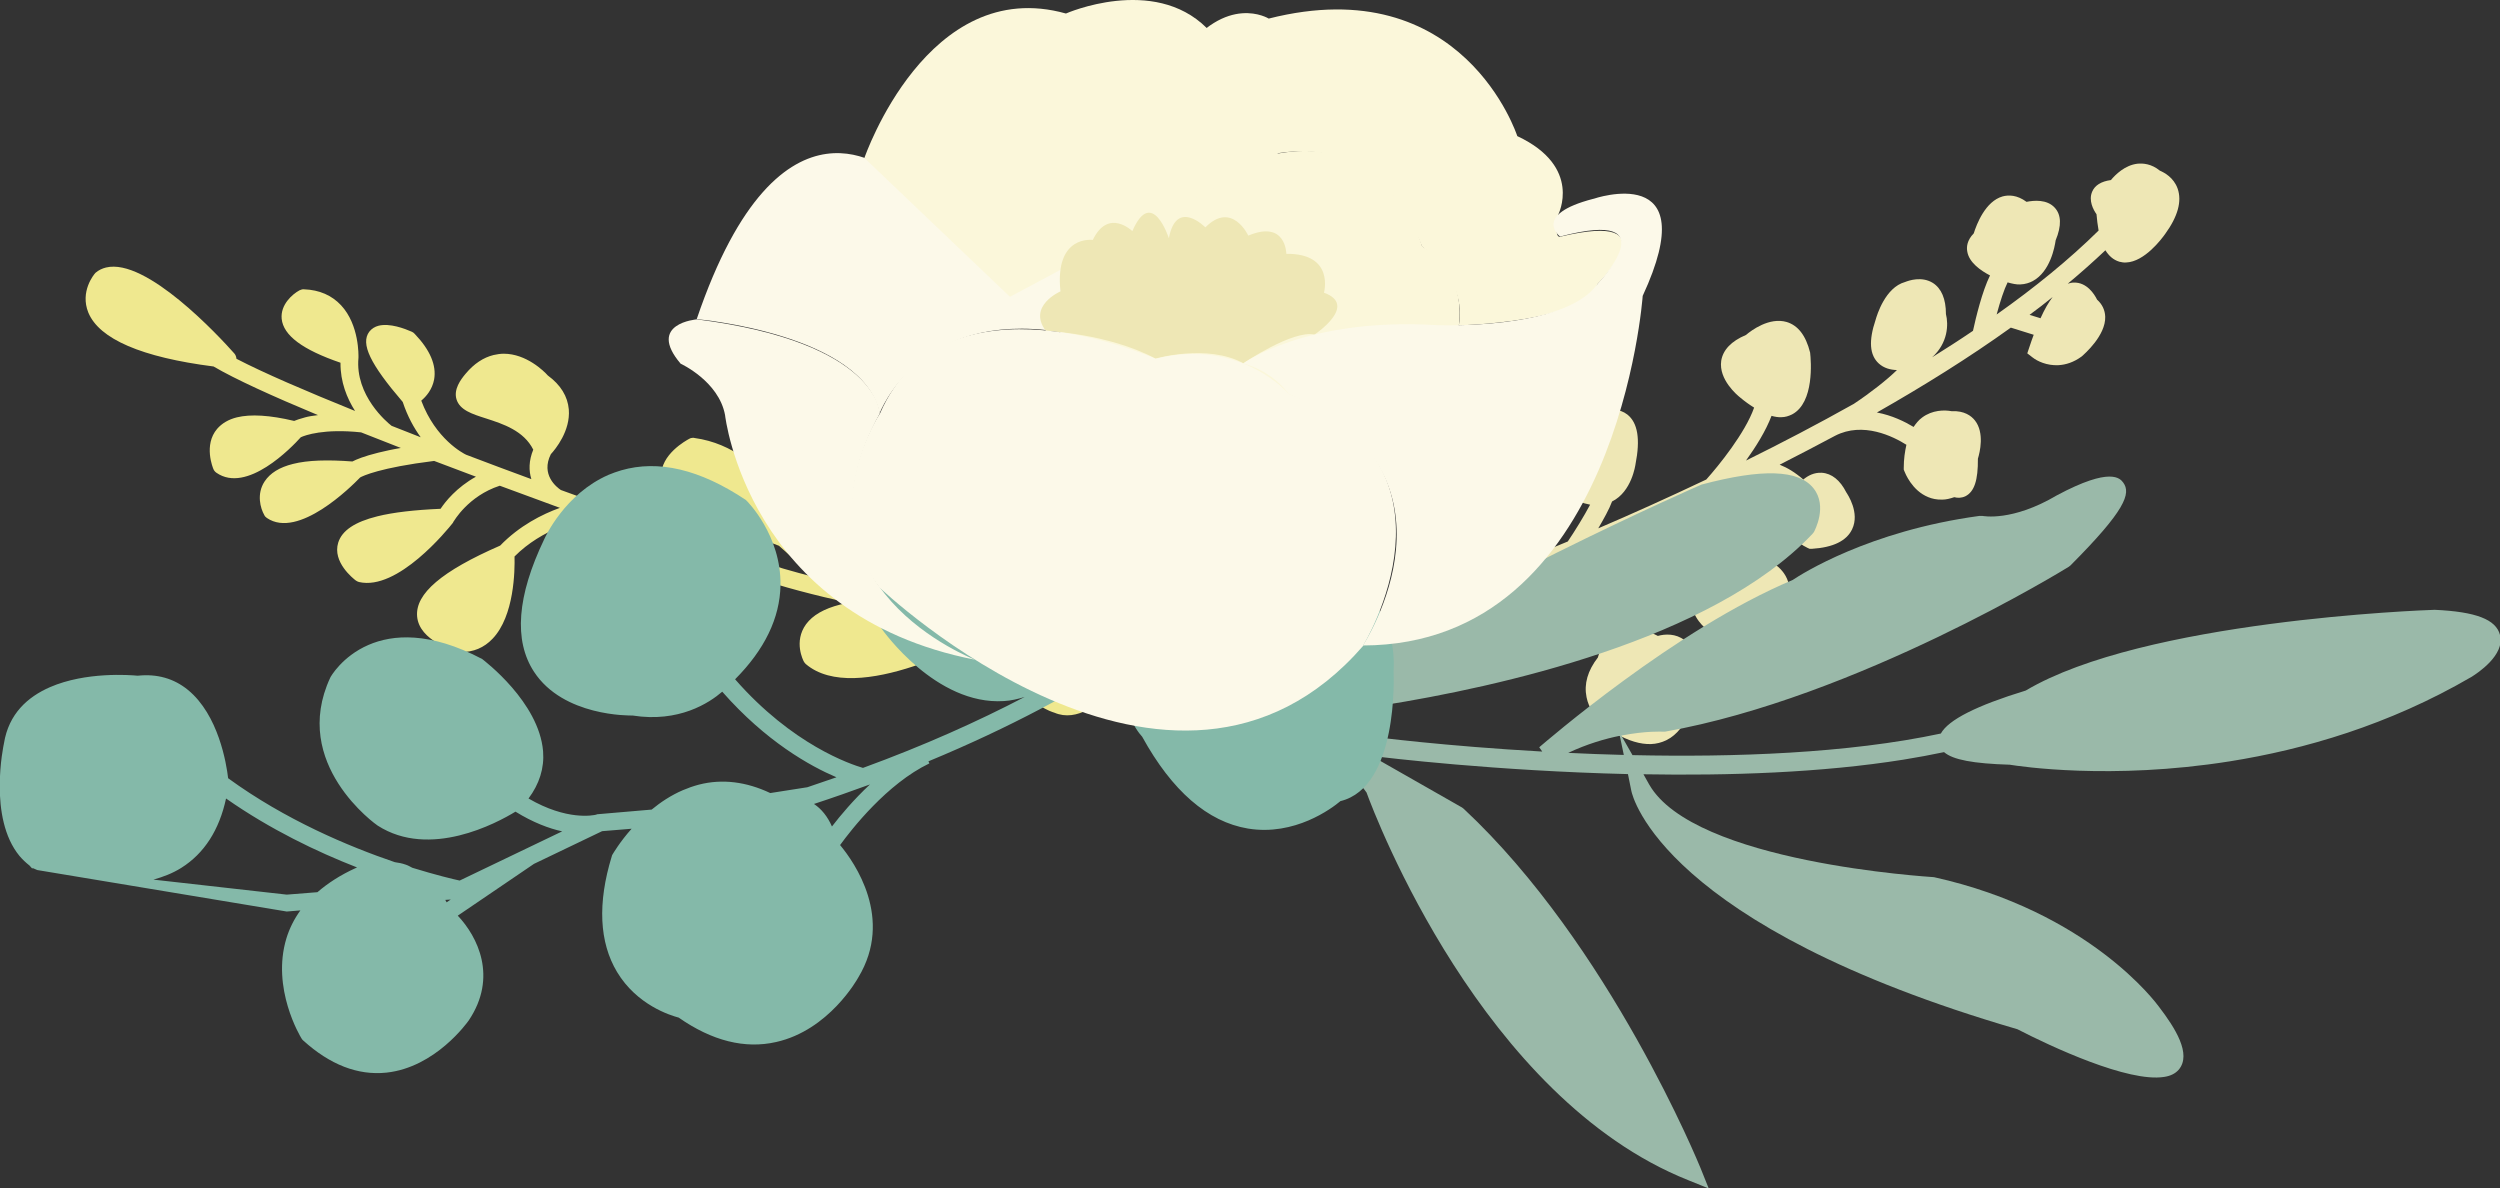
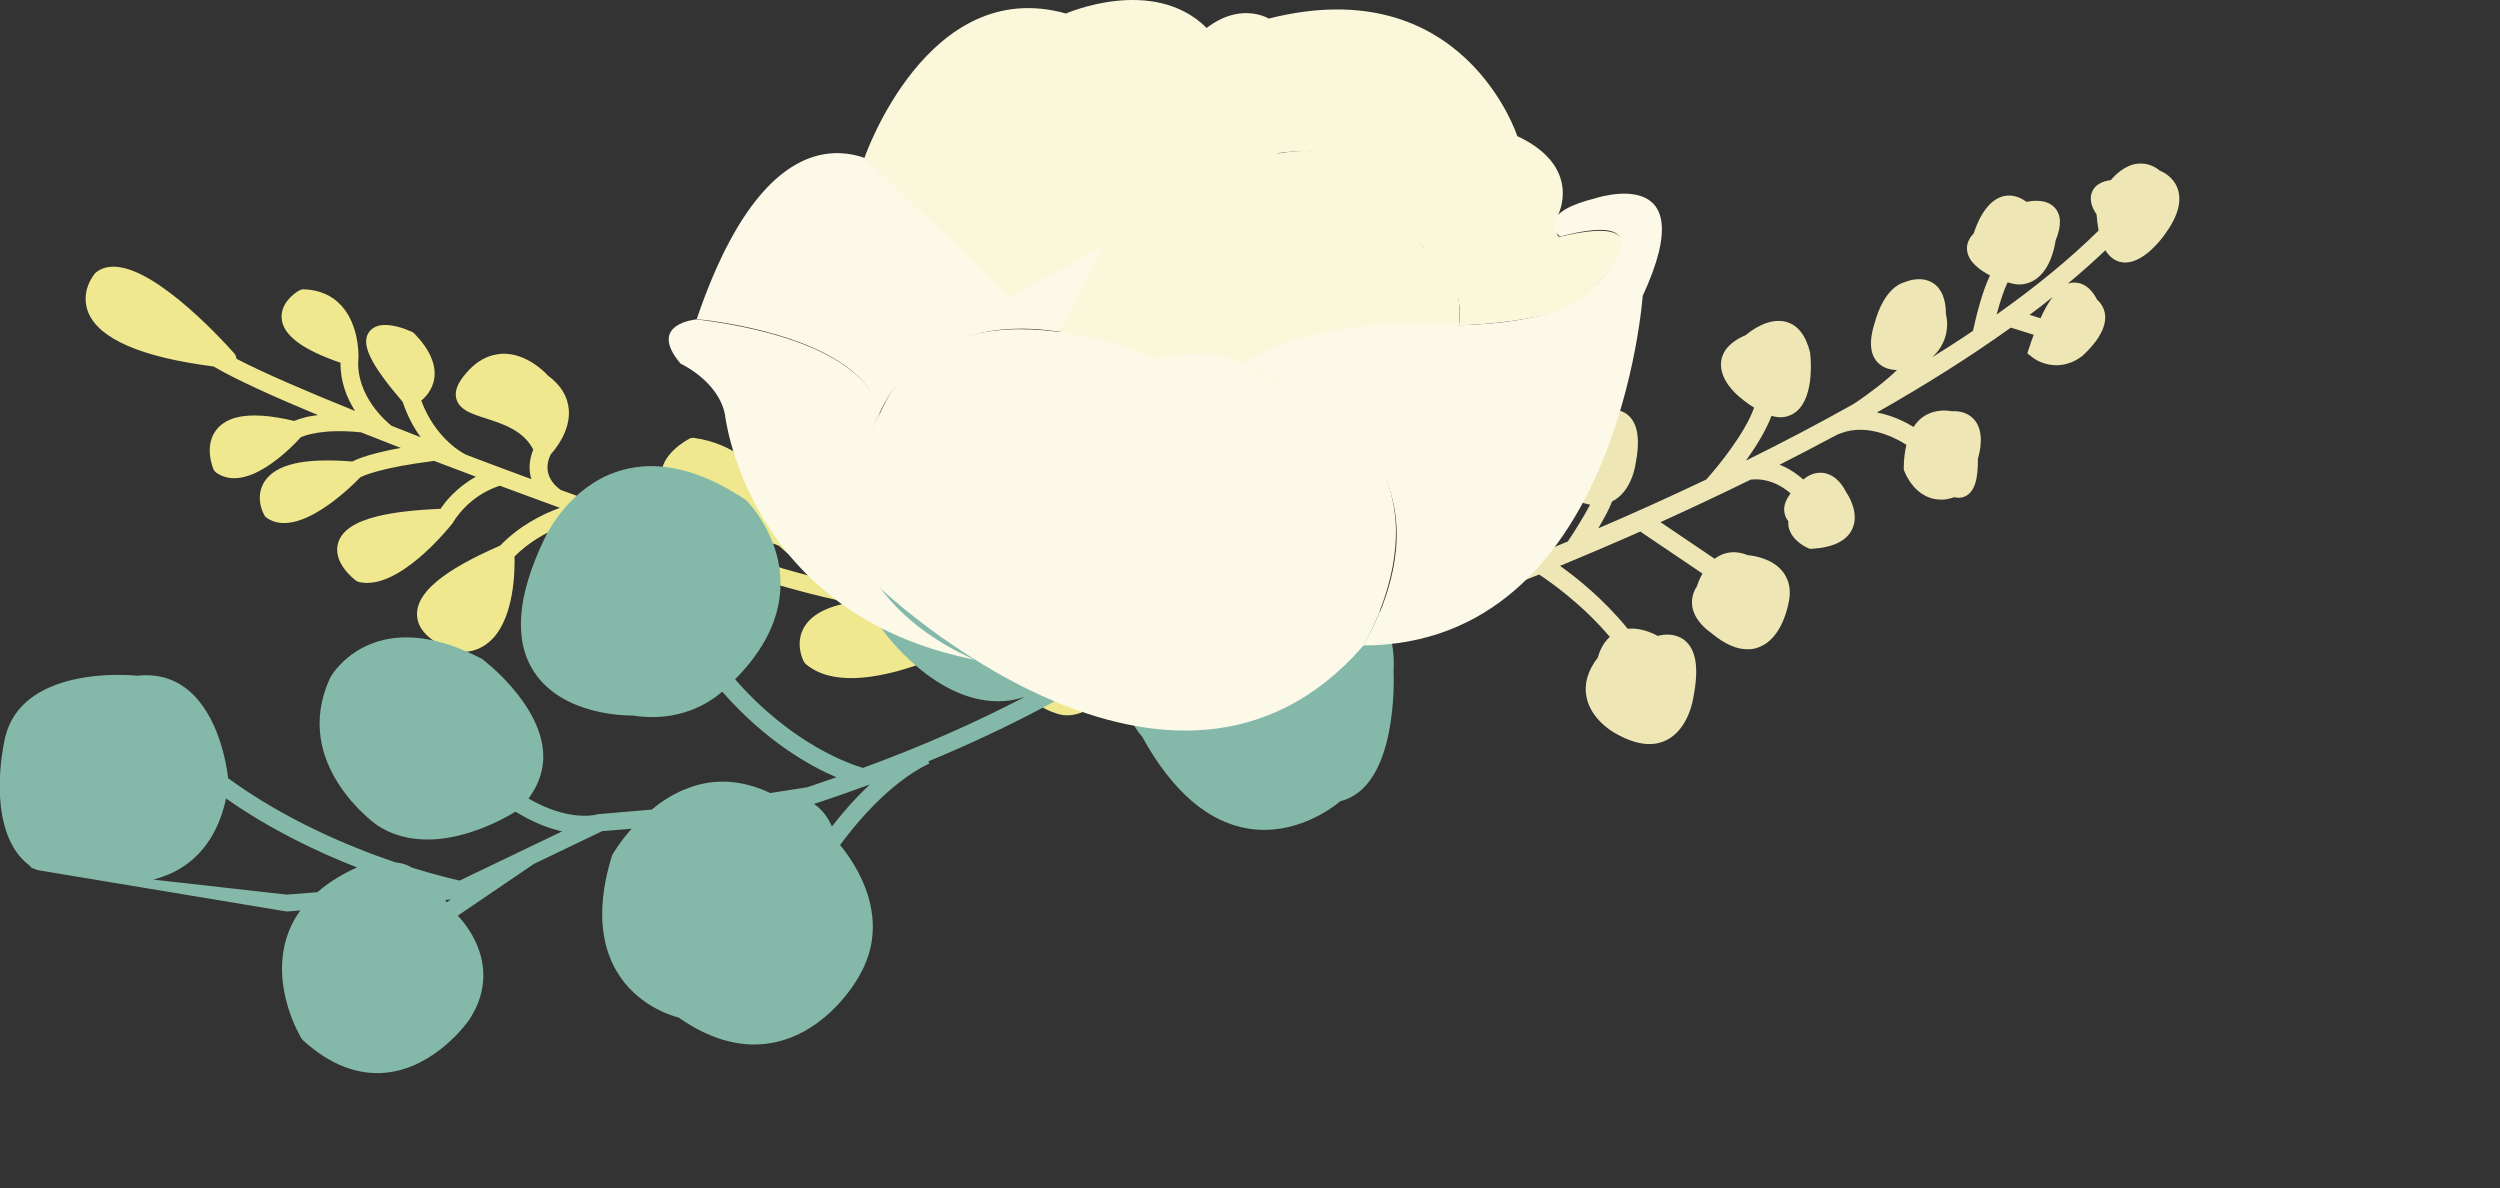
<svg xmlns="http://www.w3.org/2000/svg" width="162" height="77" viewBox="0 0 162 77" fill="none">
  <rect x="0" y="0" width="162" height="77" fill="#333333" stroke="none" />
  <g clip-path="url(#clip0_133_945)">
    <path d="M94.778 37.849L95.195 38.993C95.268 38.969 96.984 38.336 99.73 37.229C100.404 37.667 102.476 39.102 104.315 41.268C103.824 41.718 103.616 42.314 103.542 42.606C102.88 43.458 102.635 44.322 102.807 45.173C103.089 46.609 104.498 47.424 104.658 47.509C105.516 48.008 106.3 48.239 106.987 48.215C107.33 48.203 107.661 48.118 107.967 47.972C109.438 47.254 109.72 45.259 109.732 45.173C110.1 43.3 109.916 42.083 109.144 41.475C108.593 41.049 107.906 41.074 107.428 41.207C106.705 40.83 106.055 40.684 105.479 40.745C103.91 38.823 102.157 37.424 101.091 36.669C102.611 36.037 104.376 35.294 106.288 34.443L110.321 37.168C110.125 37.509 110.014 37.825 109.965 37.983C109.683 38.409 109.585 38.884 109.671 39.358C109.843 40.27 110.676 40.867 110.885 41.013C111.767 41.755 112.589 42.108 113.336 42.071C113.557 42.071 113.765 42.022 113.974 41.937C115.518 41.365 115.886 39.151 115.935 38.896C116.094 37.971 115.788 37.363 115.494 37.01C114.82 36.183 113.655 36.012 113.263 35.976C112.491 35.66 111.89 35.793 111.51 35.964C111.363 36.037 111.228 36.122 111.105 36.207L107.6 33.835C109.451 32.995 111.4 32.083 113.434 31.085C113.496 31.073 114.746 30.854 116.033 31.973C115.702 32.399 115.567 32.8 115.629 33.202C115.665 33.433 115.763 33.628 115.886 33.774C115.812 34.528 116.425 35.173 117.124 35.501L117.259 35.562H117.418C118.779 35.477 119.661 35.051 120.017 34.297C120.532 33.226 119.723 32.034 119.637 31.9C119.245 31.122 118.693 30.671 118.043 30.635C117.541 30.61 117.148 30.829 116.854 31.073C116.327 30.61 115.812 30.306 115.322 30.112C116.511 29.503 117.712 28.883 118.914 28.238C120.728 27.301 122.689 28.287 123.535 28.822C123.437 29.26 123.363 29.747 123.363 30.319V30.428L123.4 30.525C123.449 30.647 123.89 31.791 124.957 32.217C125.19 32.314 125.496 32.387 125.864 32.375C126.097 32.375 126.354 32.314 126.636 32.217C126.857 32.277 127.102 32.277 127.359 32.156C127.935 31.864 128.181 31.122 128.168 29.722C128.291 29.321 128.61 28.044 127.972 27.241C127.739 26.948 127.286 26.608 126.477 26.644H126.452C126.011 26.559 125.214 26.559 124.552 27.058C124.332 27.216 124.16 27.435 124.001 27.666C123.437 27.326 122.603 26.912 121.623 26.73C124.638 25.014 127.592 23.177 130.301 21.23L131.784 21.693C131.686 21.948 131.601 22.204 131.502 22.496L131.368 22.897L131.699 23.153C132.017 23.408 132.642 23.7 133.378 23.664C133.856 23.639 134.371 23.481 134.886 23.104C135.069 22.946 136.455 21.741 136.418 20.525C136.406 20.099 136.222 19.71 135.891 19.418C135.719 19.065 135.229 18.286 134.383 18.311H134.371C134.248 18.311 134.113 18.347 133.991 18.384C134.849 17.666 135.658 16.948 136.43 16.218C136.651 16.571 136.933 16.838 137.337 16.96C137.484 16.997 137.631 17.021 137.778 17.009C138.968 16.96 140.071 15.488 140.304 15.159C141.125 14.028 141.395 13.043 141.113 12.227C140.855 11.497 140.242 11.181 139.96 11.059C139.409 10.609 138.869 10.573 138.502 10.609C137.693 10.707 137.08 11.315 136.786 11.668C136.16 11.753 135.744 12.008 135.572 12.422C135.327 12.994 135.646 13.59 135.854 13.882C135.879 14.223 135.928 14.575 135.989 14.94C134.089 16.814 131.846 18.639 129.382 20.379C129.615 19.515 129.872 18.736 130.093 18.298C130.387 18.384 130.669 18.444 130.902 18.432C131.245 18.42 131.515 18.323 131.723 18.213C132.851 17.605 133.145 16.011 133.206 15.573C133.599 14.624 133.574 13.918 133.145 13.456C132.642 12.909 131.809 12.982 131.319 13.079C130.693 12.617 130.142 12.629 129.774 12.726C128.646 13.043 128.083 14.539 127.899 15.123C127.457 15.573 127.421 16.011 127.482 16.315C127.604 17.021 128.364 17.544 128.953 17.848C128.438 18.895 128.033 20.598 127.85 21.437C126.992 22.021 126.097 22.593 125.202 23.153C126.232 22.228 126.268 21.023 126.097 20.354C126.097 19.369 125.803 18.688 125.251 18.335C124.528 17.885 123.694 18.177 123.449 18.274C122.162 18.627 121.623 20.427 121.537 20.732C121.083 22.082 121.145 23.007 121.745 23.554C122.076 23.858 122.505 23.968 122.922 23.98C122.272 24.613 121.243 25.428 120.127 26.17C117.786 27.484 115.432 28.713 113.14 29.844C113.778 28.956 114.427 27.922 114.795 26.948C115.016 27.009 115.236 27.046 115.432 27.034C115.678 27.034 115.91 26.961 116.131 26.851C117.578 26.085 117.357 23.384 117.296 22.849C117.014 21.717 116.499 21.084 115.776 20.865C114.648 20.537 113.483 21.413 113.14 21.705C112.184 22.106 111.645 22.678 111.534 23.384C111.363 24.6 112.576 25.61 112.76 25.756C113.079 26.024 113.373 26.231 113.667 26.413C113.091 28.056 111.363 30.185 110.566 31.073C108.053 32.265 105.675 33.336 103.567 34.236C103.922 33.628 104.278 32.995 104.462 32.496C105.736 31.864 105.969 30.148 105.982 30.075C106.3 28.457 106.129 27.399 105.454 26.863C104.94 26.462 104.327 26.523 103.959 26.62C103.089 26.17 102.341 26.097 101.704 26.389C100.944 26.742 100.674 27.508 100.576 27.861C100.012 28.591 99.804 29.345 99.951 30.087C100.196 31.34 101.409 32.046 101.556 32.131C102.084 32.435 102.574 32.618 103.04 32.703C102.647 33.445 102.047 34.419 101.593 35.088C97.548 36.779 94.851 37.752 94.766 37.789L94.778 37.849ZM131.515 20.403C132.03 20.026 132.532 19.637 133.01 19.247C132.741 19.6 132.483 20.05 132.226 20.622L131.515 20.403Z" fill="#EEE7B5" />
-     <path d="M84.849 48.081L86.59 49.078C87.055 49.504 87.705 50.198 88.551 51.354C89.127 52.935 96.065 71.16 109.401 76.477L110.725 77.012L110.198 75.698C110.137 75.552 104.314 61.245 94.851 52.412L94.741 52.327L88.87 48.981C89.813 49.103 96.923 49.955 105.491 50.161L105.712 51.256C105.785 51.609 107.747 59.992 130.73 66.695C132.924 67.827 137.901 70.15 140.23 69.785C140.647 69.725 140.965 69.566 141.186 69.311C142.032 68.301 140.941 66.598 139.899 65.235C139.727 65.004 135.388 59.079 125.324 56.841C125.067 56.816 109.757 55.916 106.864 50.83L106.496 50.173C112.012 50.271 118.031 50.076 123.351 49.224C124.246 49.078 125.116 48.92 125.974 48.738C126.55 49.237 127.874 49.48 130.228 49.553C130.828 49.65 136.761 50.563 144.496 49.334C149.301 48.568 154.792 46.986 160.137 43.871C160.517 43.64 162.343 42.448 162 41.146C161.743 40.136 160.431 39.638 157.771 39.516C156.95 39.54 138.906 40.209 131.269 44.747C128.082 45.721 126.256 46.645 125.766 47.533C119.735 48.823 112.356 49.078 105.785 48.932L105.062 47.667C106.643 47.351 107.722 47.412 107.747 47.412H107.894C120.311 45.21 133.917 36.815 134.052 36.73L134.162 36.645C137.717 33.08 138.109 31.973 137.582 31.267C137.386 31.012 136.798 30.221 133.292 32.094C130.375 33.822 128.499 33.433 128.475 33.433H128.254C121.095 34.406 116.732 37.204 116.168 37.581C108.58 40.757 100.11 48.117 99.742 48.422L99.938 48.701C93.613 48.349 89.029 47.752 88.931 47.74C88.894 47.74 87.006 47.448 83.599 46.451L84.641 46.353C84.91 46.329 86.786 46.147 89.568 45.709C97.021 44.528 110.909 41.487 117.443 34.601L117.541 34.479C117.577 34.406 118.448 32.812 117.516 31.644C116.56 30.428 114.182 30.355 110.259 31.401C110.014 31.498 94.214 38.433 84.236 45.246L82.814 46.219C78.365 44.869 71.684 42.399 63.336 38.032L62.76 39.102C72.922 44.431 80.559 46.949 84.849 48.081ZM105.222 48.92C103.983 48.884 102.782 48.847 101.618 48.786C102.831 48.215 103.996 47.874 104.964 47.679L105.222 48.92Z" fill="#9AB9A9" />
    <path d="M63.48 28.593L61.046 29.307L61.376 30.415L63.81 29.702L63.48 28.593Z" fill="#EFE88F" />
    <path d="M86.761 36.632C86.295 37.423 82.165 44.309 78.879 43.263C78.695 43.226 77.028 42.922 76.906 41.73C76.82 40.927 77.347 39.783 81.233 37.873L77.654 38.481L75.092 40.525C74.528 41.584 71.218 47.423 68.325 46.182C68.154 46.134 66.634 45.635 66.621 44.418C66.621 43.469 67.406 41.937 74.356 39.649L75.3 38.895L64.636 40.708C63.398 41.425 55.479 45.805 52.218 43.032C52.169 42.983 52.12 42.934 52.084 42.861C52.059 42.812 51.41 41.584 52.231 40.452C52.66 39.868 53.395 39.443 54.449 39.175C54.633 39.126 54.829 39.102 55.026 39.065C52.856 38.591 50.65 38.019 48.811 37.386C47.426 38.141 42.768 40.489 40.831 39.443C40.586 39.272 39.348 38.347 39.74 37.301C39.887 36.9 40.243 36.498 41.297 36.231C42.032 36.048 43.135 35.939 44.729 35.951C42.952 35.318 40.672 34.515 38.159 33.59C37.558 33.7 35.156 34.235 33.341 36.06C33.366 36.961 33.329 39.917 31.919 41.389C31.368 41.973 30.669 42.265 29.86 42.253C29.811 42.253 29.762 42.253 29.713 42.241C29.456 42.168 27.163 41.535 27.029 39.941C26.906 38.469 28.622 37.009 32.41 35.355C33.66 34.065 35.131 33.323 36.283 32.909C35.021 32.447 33.709 31.96 32.385 31.474C30.326 32.143 29.407 33.785 29.394 33.797H29.382C29.382 33.797 29.37 33.858 29.345 33.883C28.99 34.333 25.766 38.299 23.265 37.715C23.192 37.691 23.118 37.666 23.057 37.617C22.898 37.496 21.525 36.425 21.917 35.16C22.162 34.381 22.983 33.822 24.454 33.457C25.484 33.201 26.857 33.043 28.549 32.97C28.855 32.508 29.59 31.583 30.841 30.89C29.934 30.549 29.027 30.208 28.132 29.868C24.614 30.306 23.511 30.841 23.339 30.938C22.763 31.534 19.331 34.953 17.296 33.566C17.222 33.517 17.161 33.457 17.124 33.371C16.879 32.946 16.609 32.009 17.149 31.194C17.504 30.658 18.105 30.281 18.987 30.062C19.944 29.819 21.231 29.782 22.836 29.904C23.094 29.77 23.584 29.564 24.516 29.332C24.92 29.235 25.398 29.125 25.974 29.028C25.092 28.688 24.234 28.347 23.4 28.018C20.998 27.763 19.772 28.201 19.49 28.335C18.902 28.992 15.996 32.009 14.023 30.634C13.937 30.573 13.864 30.488 13.827 30.391C13.802 30.33 13.177 28.834 14.072 27.787C14.379 27.434 14.807 27.179 15.347 27.045C16.242 26.826 17.48 26.899 19.061 27.276C19.22 27.215 19.441 27.13 19.772 27.045C19.993 26.984 20.287 26.936 20.605 26.899C17.651 25.67 15.224 24.563 13.839 23.748C9.181 23.152 6.435 21.972 5.724 20.256C5.173 18.894 6.08 17.787 6.19 17.677C6.386 17.507 6.619 17.397 6.864 17.336C9.475 16.692 14.195 21.789 15.188 22.909C15.273 23.006 15.31 23.128 15.322 23.249C17.075 24.162 19.821 25.342 23.008 26.631C22.481 25.804 22.052 24.746 22.064 23.505C19.613 22.665 18.362 21.741 18.252 20.658C18.166 19.745 18.938 19.064 19.416 18.808C19.465 18.784 19.502 18.772 19.551 18.76C19.6 18.748 19.662 18.735 19.711 18.748C20.691 18.784 21.5 19.137 22.101 19.782C23.29 21.059 23.229 23.055 23.229 23.152V23.176C22.996 25.634 25.092 27.374 25.374 27.593C25.999 27.836 26.624 28.079 27.262 28.335C26.82 27.726 26.403 26.972 26.097 26.047C23.989 23.59 23.351 22.276 23.927 21.497C24.087 21.291 24.295 21.169 24.528 21.108C25.251 20.925 26.22 21.291 26.685 21.497C26.759 21.534 26.82 21.57 26.869 21.631C27.874 22.677 28.291 23.675 28.132 24.587C28.009 25.244 27.617 25.695 27.298 25.962C28.23 28.456 30.02 29.381 30.203 29.466C31.613 30.002 33.035 30.537 34.432 31.048C34.261 30.5 34.261 29.855 34.555 29.138C33.942 27.909 32.594 27.471 31.503 27.118C30.583 26.826 29.787 26.571 29.578 25.865C29.394 25.232 29.836 24.612 30.179 24.21C30.718 23.566 31.331 23.164 31.981 23.006C32.201 22.957 32.422 22.921 32.643 22.921C34.101 22.921 35.254 24.052 35.499 24.332C36.332 24.94 36.786 25.683 36.859 26.534C36.97 27.921 35.989 29.113 35.695 29.43C35.021 30.768 36.087 31.583 36.345 31.753C43.16 34.248 48.86 36.231 48.995 36.279C50.122 36.681 51.41 37.046 52.746 37.386L50.478 35.367L45.955 33.627C43.932 32.848 42.915 31.948 42.853 30.877C42.78 29.454 44.484 28.529 44.668 28.432C44.704 28.408 44.754 28.395 44.79 28.383C44.864 28.371 44.937 28.359 45.011 28.383C50 29.077 51.949 34.722 52.035 34.965C52.059 35.05 52.059 35.148 52.035 35.233L55.038 37.922L55.013 37.946C57.636 38.53 60.223 38.98 62.037 39.284C62.16 39.297 62.294 39.321 62.417 39.333L59.916 37.313C54.057 36.948 53.113 36.145 52.966 35.342C52.807 34.418 54.033 33.846 54.339 33.712C54.4 33.7 54.449 33.676 54.498 33.663C57.624 32.885 60.174 35.866 60.554 36.34L64.599 39.625L71.684 38.42L70.115 37.934C63.214 37.91 62.037 36.936 61.78 36.097C61.498 35.196 62.454 34.527 62.552 34.454C62.601 34.418 62.662 34.394 62.736 34.369H62.748C65.273 33.797 69.723 36.389 70.446 36.827L74.197 37.995L81.037 36.827L86.161 35.866C86.357 35.841 86.565 35.902 86.712 36.06C86.871 36.243 86.896 36.51 86.773 36.729L86.761 36.632Z" fill="#EFE88F" />
    <path d="M2.108 56.245L2.415 56.379L18.583 59.067L19.465 58.994C19.061 59.554 18.755 60.162 18.558 60.807C17.578 64.043 19.453 67.158 19.539 67.292C19.564 67.34 19.6 67.377 19.637 67.413C21.378 68.995 23.192 69.701 25.043 69.506C28.218 69.165 30.289 66.245 30.375 66.124C32.263 63.313 30.951 60.698 29.664 59.335L34.604 55.977L39.017 53.86L40.929 53.702C40.157 54.566 39.74 55.296 39.691 55.369C39.666 55.405 39.654 55.442 39.642 55.49C38.71 58.532 38.833 61.062 39.985 62.985C41.272 65.126 43.43 65.795 43.981 65.941C46.139 67.45 48.272 67.985 50.294 67.523C53.714 66.756 55.553 63.459 55.626 63.325C57.918 59.517 55.381 55.892 54.437 54.76C55.173 53.751 57.465 50.794 60.223 49.468L60.162 49.334C65.445 47.144 69.772 44.796 73.29 42.497C72.187 45.465 73.645 47.339 74.013 47.74C75.95 51.257 78.254 53.252 80.865 53.69C83.893 54.189 86.295 52.388 86.859 51.913C90.61 51.001 90.316 43.823 90.304 43.507C90.414 41.548 89.85 39.869 88.637 38.592C86.295 36.134 82.373 35.976 81.87 35.964C81.784 35.952 81.699 35.964 81.613 35.939C85.67 32.01 87.19 29.09 87.313 28.834L86.271 28.323C86.271 28.323 85.56 29.698 83.844 31.766C82.826 32.241 76.489 35.136 72.321 35.404C71.304 32.946 68.583 29.175 64.415 30.245C64.391 30.245 64.158 30.331 63.79 30.501C61.804 31.365 55.859 34.479 56.999 40.477C57.011 40.562 57.048 40.636 57.097 40.696C57.244 40.903 60.652 45.709 65.052 45.429C65.518 45.405 65.96 45.295 66.401 45.161C63.349 46.755 59.88 48.312 55.92 49.76C55.124 49.529 51.348 48.264 47.634 44.018C49.546 42.095 50.539 40.051 50.576 37.922C50.625 34.686 48.431 32.484 48.333 32.399C45.342 30.404 42.657 29.783 40.255 30.477C39.973 30.562 39.691 30.659 39.434 30.769C36.59 32.01 35.327 34.808 35.266 34.942C33.501 38.616 33.28 41.511 34.604 43.531C36.504 46.439 40.806 46.366 40.99 46.366C43.993 46.84 45.955 45.551 46.801 44.821C49.644 48.057 52.488 49.639 54.204 50.368C53.579 50.587 52.966 50.794 52.317 51.013L49.914 51.39C48.37 50.66 46.813 50.454 45.293 50.843C44.925 50.94 44.582 51.062 44.239 51.208C43.479 51.536 42.804 51.986 42.228 52.461L38.686 52.765L38.637 52.789C38.441 52.838 36.737 53.191 34.248 51.743C34.947 50.806 35.278 49.784 35.192 48.677C34.923 45.49 31.392 42.825 31.245 42.704C27.85 40.915 25.447 41.11 23.878 41.791C22.162 42.533 21.415 43.872 21.402 43.908C18.791 49.505 24.405 53.459 24.467 53.495C27.85 55.673 32.189 53.337 33.403 52.595C34.543 53.3 35.585 53.69 36.43 53.872L29.787 57.06C29.382 56.975 28.267 56.707 26.722 56.233C26.575 56.16 26.44 56.074 26.281 56.026C26.048 55.941 25.815 55.904 25.582 55.868C22.579 54.846 18.473 53.118 14.783 50.429C14.673 49.48 14.158 46.329 12.184 44.711C11.265 43.957 10.162 43.653 8.924 43.786C8.421 43.738 5.553 43.519 3.236 44.529C1.79 45.161 0.564 46.256 0.257 48.166C0.221 48.337 -0.772 52.996 1.263 55.466C1.459 55.697 1.679 55.904 1.912 56.087L2.096 56.293L2.108 56.245ZM23.143 56.208C23.069 56.245 23.02 56.269 23.008 56.269C22.052 56.707 21.243 57.23 20.569 57.814L18.583 57.972L9.941 56.999C10.554 56.829 11.179 56.597 11.755 56.233C13.239 55.296 14.207 53.787 14.648 51.743C17.517 53.751 20.544 55.198 23.131 56.208H23.143ZM29.21 58.289L28.941 58.471C28.941 58.471 28.88 58.362 28.855 58.313L29.21 58.289ZM56.374 50.831C55.307 51.828 54.462 52.838 53.91 53.556C53.628 52.911 53.236 52.425 52.746 52.096C54.008 51.682 55.209 51.257 56.374 50.831ZM81.981 33.871C81.282 34.601 80.497 35.367 79.603 36.183C79.382 36.256 79.161 36.329 78.953 36.426C77.028 37.253 75.68 38.883 75.607 38.981C75.227 39.395 74.908 39.808 74.614 40.197C72.861 41.451 70.875 42.728 68.632 43.993C69.956 42.947 71.194 41.365 72.309 39.212C72.346 39.139 72.371 39.054 72.371 38.969L72.481 36.584C75.533 36.365 79.456 34.929 81.993 33.871H81.981Z" fill="#84B9A9" />
    <path d="M57.011 26.79C57.011 26.79 56.975 22.203 45.158 20.694C45.158 20.694 41.885 20.95 44.104 23.566C44.104 23.566 46.58 24.697 46.984 26.899C46.984 26.899 48.419 39.868 63.189 42.752C63.189 42.752 50.772 38.019 57.011 26.79Z" fill="#FCF9E9" />
    <path d="M76.501 13.333C76.501 13.333 71.231 4.257 62.074 10.742C62.074 10.742 59.757 12.19 57.882 11.277C57.882 11.277 50.588 4.659 45.146 20.682C45.146 20.682 55.92 21.606 56.999 26.777C56.999 26.777 59.524 20.073 68.607 21.497L76.489 13.321L76.501 13.333Z" fill="#FCF9E9" />
    <path d="M94.533 21.071C94.533 21.071 95.158 17.689 92.155 15.973C92.155 15.973 89.679 6.873 80.166 10.742C80.166 10.742 75.043 9.282 71.831 15.402L68.62 21.509L77.801 26.935L89.519 27.386L94.533 21.083V21.071Z" fill="#FBF7DA" />
    <path d="M100.968 13.918C100.968 13.918 102.586 10.816 98.32 8.82C98.32 8.82 94.839 -1.996 82.214 1.204C82.214 1.204 79.48 -0.499 76.526 3.577C76.526 3.577 71.88 7.287 78.671 10.609L80.167 10.755C80.167 10.755 88.355 6.497 92.155 15.986C92.155 15.986 95.072 18.03 94.533 21.084C94.533 21.084 102.66 20.913 103.518 18.407C103.518 18.407 108.433 13.589 101.091 15.341C101.091 15.341 100.674 15.499 100.968 13.93V13.918Z" fill="#FBF7DA" />
    <path d="M56.019 10.219C56.019 10.219 60.1 -1.643 69.073 0.876C69.073 0.876 74.736 -1.619 78.193 1.812C78.193 1.812 84.677 3.467 82.851 9.927L65.445 19.234L56.019 10.243V10.219Z" fill="#FBF7DA" />
-     <path d="M85.18 21.68C85.18 21.68 88.049 19.782 85.793 18.967C85.793 18.967 86.504 16.412 83.354 16.448C83.354 16.448 83.341 14.234 80.89 15.268C80.89 15.268 79.836 12.993 78.107 14.733C78.107 14.733 76.232 12.823 75.742 15.439C75.742 15.439 74.651 12.044 73.376 14.976C73.376 14.976 71.819 13.456 70.814 15.548C70.814 15.548 68.326 15.195 68.718 18.882C68.718 18.882 66.548 19.819 67.774 21.449C67.774 21.449 71.733 21.583 74.883 23.237C74.883 23.237 78.242 22.264 80.571 23.541C80.571 23.541 83.77 21.364 85.192 21.68H85.18Z" fill="#EEE7B5" />
    <path d="M88.33 41.827C88.33 41.827 95.501 30.209 83.513 25.525C83.513 25.525 80.363 21.863 74.883 23.25C74.883 23.25 61.228 17.118 57.024 26.79C57.024 26.79 52.942 32.824 56.975 38.056C56.975 38.056 75.938 56.135 88.343 41.84L88.33 41.827Z" fill="#FCF9E9" />
    <path d="M103.26 12.883C103.26 12.883 110.529 10.365 106.447 19.173C106.447 19.173 104.854 41.79 88.318 41.827C88.318 41.827 95.636 30.658 83.501 25.524C83.501 25.524 82.545 24.088 80.559 23.553C80.559 23.553 84.629 20.548 93.123 21.071C93.123 21.071 101.446 21.399 103.518 18.394C103.518 18.394 108.274 13.431 101.091 15.329C101.091 15.329 99.252 13.917 103.248 12.883H103.26Z" fill="#FCF9E9" />
  </g>
  <defs>
    <clipPath id="clip0_133_945">
      <rect width="162" height="77" fill="white" />
    </clipPath>
  </defs>
</svg>